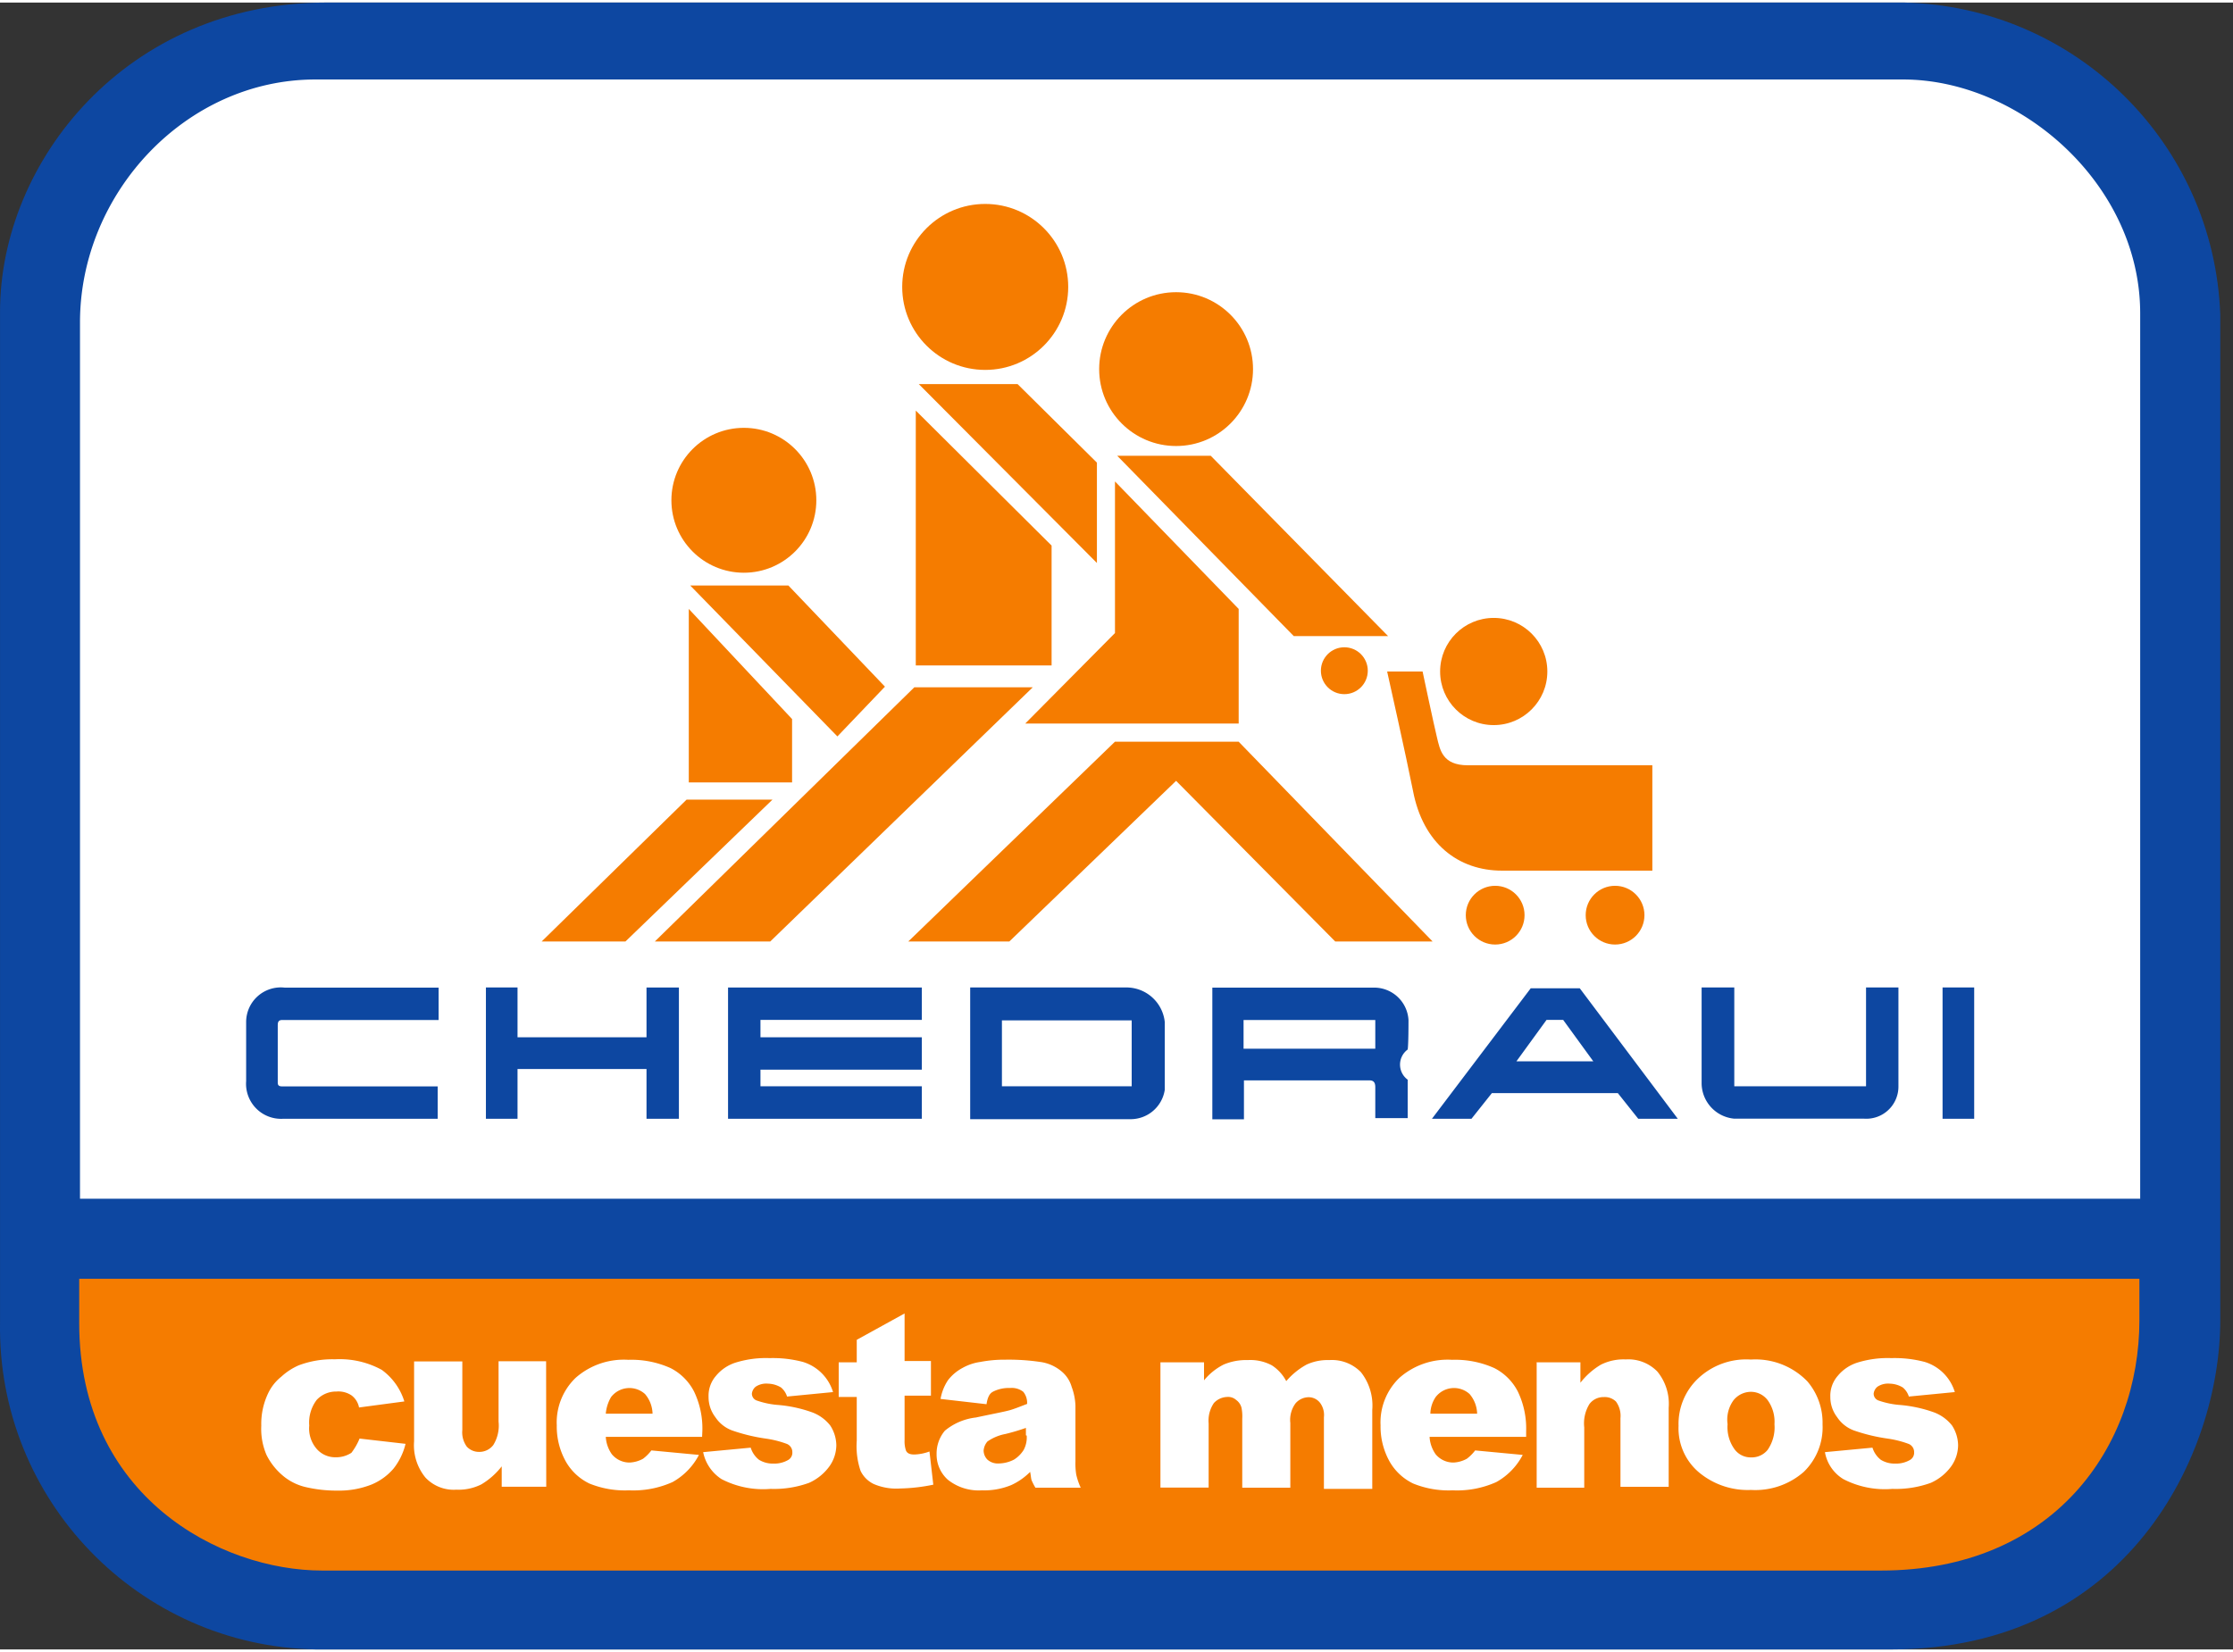
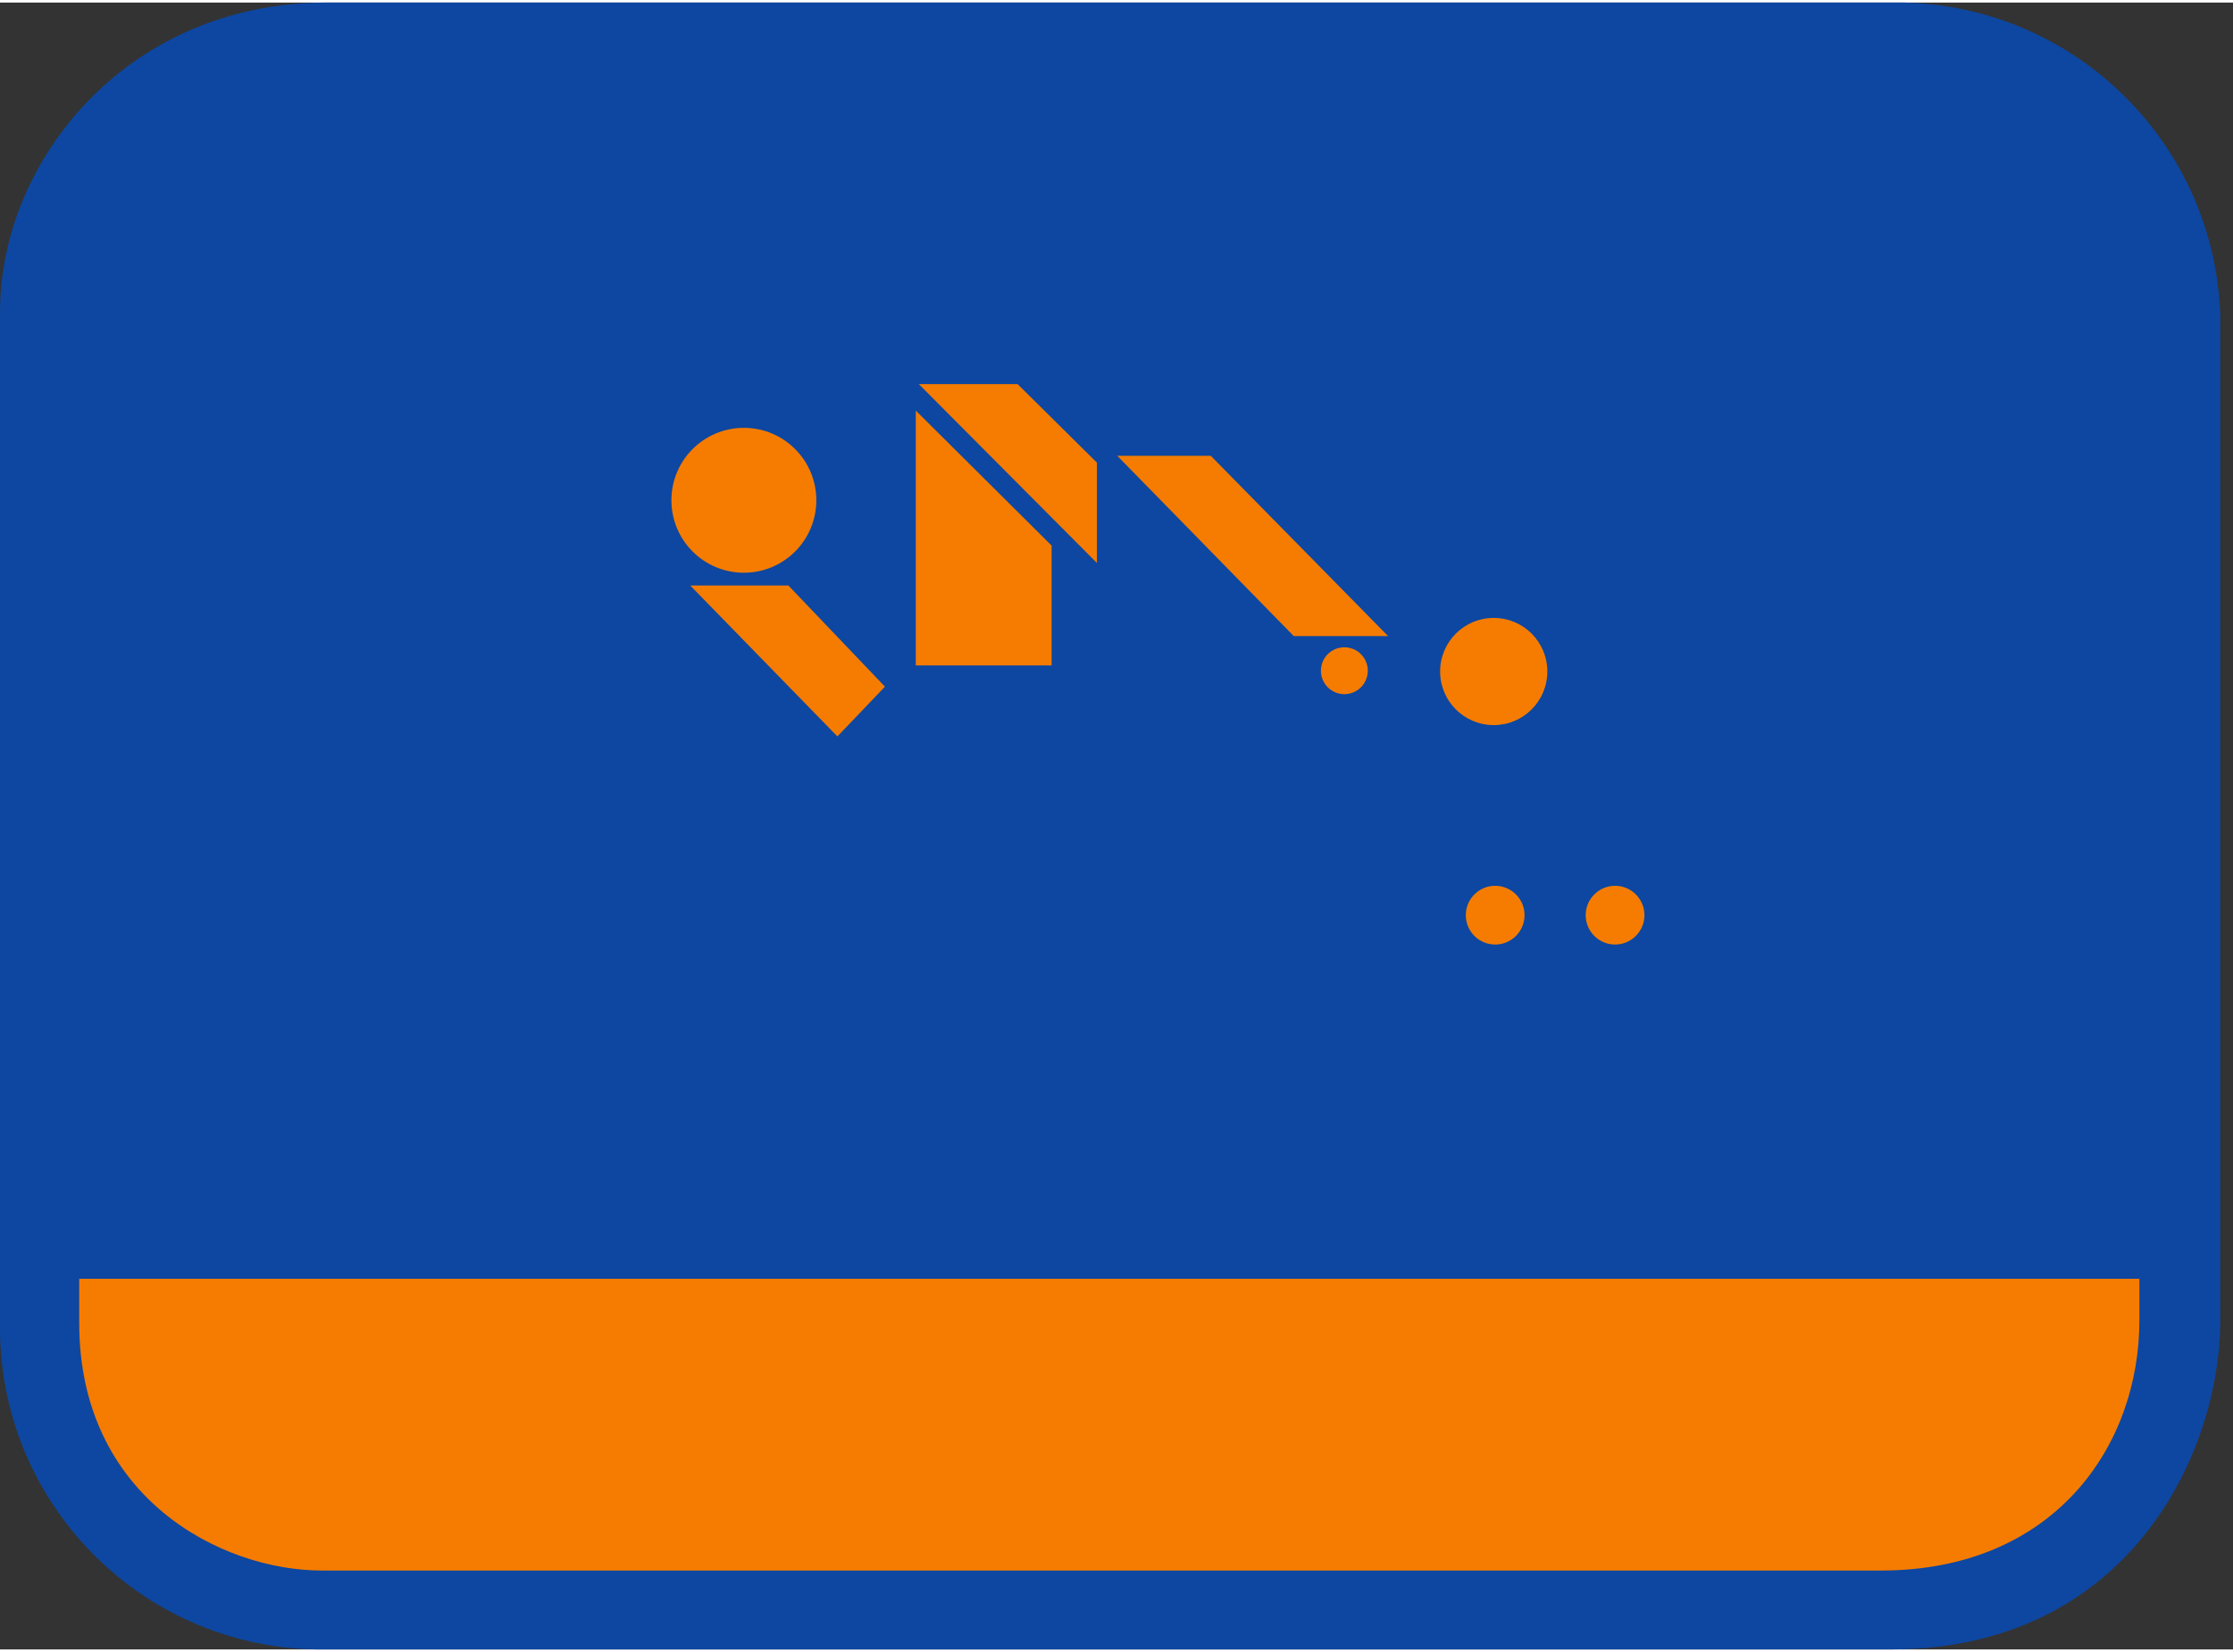
<svg xmlns="http://www.w3.org/2000/svg" width="200px" height="148px" viewBox="0 0 122 90">
  <rect x="0" y="0" width="122" height="90" fill="#333333" stroke="none" />
  <g fill-rule="nonzero" fill="none">
    <path d="M.002 72.128V16.9C.002 8.66 6.927 0 17.846 0h86.185c9.368.219 16.941 7.701 17.274 17.066v54.94c0 7.298-5.038 17.994-17.994 17.994H17.27C7.57 89.827-.158 81.829.002 72.128z" fill="#0D47A1" />
    <path d="M4.328 69.738v2.433c0 9.48 7.709 13.518 13.273 13.518h85.149c9.479 0 14.136-6.802 14.136-13.676v-2.267H4.328v-.008z" fill="#F57C00" />
-     <path d="M116.929 65.405V16.98c0-7.046-6.55-12.776-12.956-12.776h-86.74c-7.089 0-12.862 6.226-12.862 13.273v47.893H116.93v.036zM19.645 78.476l2.512.288a3.49 3.49 0 0 1-.662 1.36 3.196 3.196 0 0 1-1.195.864 4.815 4.815 0 0 1-1.857.332 7.327 7.327 0 0 1-1.814-.21 2.973 2.973 0 0 1-1.238-.661 3.548 3.548 0 0 1-.828-1.073 3.599 3.599 0 0 1-.288-1.605 3.88 3.88 0 0 1 .375-1.77c.168-.354.414-.664.72-.907.28-.258.6-.468.95-.62a5.197 5.197 0 0 1 1.979-.33c.889-.05 1.774.15 2.555.575a3.361 3.361 0 0 1 1.238 1.728l-2.476.33a1.08 1.08 0 0 0-.41-.661 1.296 1.296 0 0 0-.828-.21 1.44 1.44 0 0 0-1.072.454c-.306.401-.452.901-.41 1.404-.045.465.103.928.41 1.281.26.295.636.46 1.029.454.306.006.607-.079.864-.245.182-.238.333-.5.446-.778zM29.844 81.11h-2.433v-1.115a4.01 4.01 0 0 1-1.115.986c-.422.21-.89.31-1.36.288a2.116 2.116 0 0 1-1.692-.662 2.778 2.778 0 0 1-.62-1.98V74.26h2.635v3.75c-.032.322.055.644.245.907a.9.9 0 0 0 .662.287.957.957 0 0 0 .785-.374c.236-.383.337-.834.288-1.281v-3.297h2.598l.007 6.86zM33.097 77.116c.028-.32.126-.63.288-.907a1.267 1.267 0 0 1 1.857-.165c.255.3.4.678.41 1.072h-2.555zm5.276.95a4.657 4.657 0 0 0-.453-2.16c-.282-.55-.73-.999-1.281-1.28a5.218 5.218 0 0 0-2.31-.454 3.98 3.98 0 0 0-2.88.986 3.383 3.383 0 0 0-1.03 2.599 3.916 3.916 0 0 0 .498 1.98c.296.518.743.934 1.28 1.194a5.132 5.132 0 0 0 2.16.374 5.233 5.233 0 0 0 2.39-.453 3.599 3.599 0 0 0 1.44-1.483l-2.6-.245c-.129.172-.281.324-.453.454a1.677 1.677 0 0 1-.72.208c-.38.007-.743-.16-.985-.453a1.828 1.828 0 0 1-.332-.95h5.262l.014-.317zM38.417 79.218l2.598-.245c.08.262.238.493.453.662.236.144.509.216.785.209.29.011.577-.061.828-.209a.453.453 0 0 0 .208-.41.482.482 0 0 0-.288-.453 5.47 5.47 0 0 0-1.115-.288 9.782 9.782 0 0 1-1.893-.454 1.879 1.879 0 0 1-.907-.72 1.807 1.807 0 0 1-.374-1.115 1.655 1.655 0 0 1 .41-1.152c.28-.338.653-.588 1.072-.72a5.593 5.593 0 0 1 1.857-.244 6.413 6.413 0 0 1 1.814.208c.79.24 1.41.858 1.648 1.649l-2.512.244a1.05 1.05 0 0 0-.33-.496 1.44 1.44 0 0 0-.72-.209 1.044 1.044 0 0 0-.663.166.569.569 0 0 0-.208.374.396.396 0 0 0 .244.374c.36.128.735.21 1.116.245a7.313 7.313 0 0 1 1.936.41c.389.145.73.394.986.72.209.32.323.691.331 1.072a2.023 2.023 0 0 1-.374 1.152c-.285.395-.67.708-1.115.907a5.593 5.593 0 0 1-2.102.331 4.923 4.923 0 0 1-2.678-.533 2.289 2.289 0 0 1-1.007-1.475zM49.422 71.639v2.598h1.44v1.893h-1.44v2.433c-.01.195.016.39.079.576.08.165.245.208.453.208.284-.01.563-.065.828-.165l.209 1.814a9.782 9.782 0 0 1-1.814.208 3.124 3.124 0 0 1-1.44-.244 1.533 1.533 0 0 1-.72-.72 4.196 4.196 0 0 1-.208-1.648v-2.39h-.986v-1.893h.986v-1.23l2.613-1.44zM56.094 78.31a1.44 1.44 0 0 1-.165.785 1.655 1.655 0 0 1-.533.533c-.256.132-.54.204-.828.209a.857.857 0 0 1-.619-.209.72.72 0 0 1-.209-.497.857.857 0 0 1 .21-.496c.295-.205.631-.344.985-.41.378-.092.75-.202 1.116-.332v.41l.043.008zm-1.857-2.389a1.9 1.9 0 0 1 .95-.208c.258-.025.515.05.72.208.15.187.224.424.209.662-.331.123-.62.245-.907.332-.288.086-.95.208-1.893.41a3.232 3.232 0 0 0-1.692.72 1.936 1.936 0 0 0-.453 1.28 1.843 1.843 0 0 0 .619 1.404 2.7 2.7 0 0 0 1.857.576c.55.02 1.097-.079 1.605-.288.384-.176.732-.42 1.03-.72.042.21.042.332.078.454.061.141.13.278.21.41h2.475a3.599 3.599 0 0 1-.245-.72 3.786 3.786 0 0 1-.043-.72v-3.044a3.268 3.268 0 0 0-.208-1.03 1.699 1.699 0 0 0-.533-.827 2.282 2.282 0 0 0-1.195-.533 11.783 11.783 0 0 0-1.893-.122 6.946 6.946 0 0 0-1.36.122c-.347.048-.681.16-.986.332-.305.163-.573.389-.785.662-.207.31-.347.661-.41 1.029l2.512.288c.057-.389.18-.598.345-.677h-.007zM63.306 74.309h2.476v.986c.293-.36.658-.654 1.073-.864a3.138 3.138 0 0 1 1.317-.244c.457-.027.913.073 1.317.288.332.215.602.512.785.863a3.973 3.973 0 0 1 1.115-.907 2.75 2.75 0 0 1 1.238-.244 2.21 2.21 0 0 1 1.728.662c.459.583.68 1.319.619 2.058v4.319h-2.642V77.31c.03-.251-.03-.506-.165-.72a.792.792 0 0 0-.663-.374.964.964 0 0 0-.72.332c-.227.308-.33.69-.287 1.072v3.541H67.87v-3.764a2.375 2.375 0 0 0-.044-.62.756.756 0 0 0-.288-.41.655.655 0 0 0-.496-.165 1.03 1.03 0 0 0-.72.331 1.713 1.713 0 0 0-.288 1.116v3.505H63.4v-6.845h-.094zM78.148 77.116c.007-.324.107-.638.288-.907a1.267 1.267 0 0 1 1.857-.165c.255.3.4.678.41 1.072h-2.555zm5.233.95a4.657 4.657 0 0 0-.454-2.16c-.282-.55-.73-.999-1.281-1.28a5.218 5.218 0 0 0-2.31-.454 3.98 3.98 0 0 0-2.88.986 3.383 3.383 0 0 0-1.029 2.599 3.916 3.916 0 0 0 .497 1.98c.296.518.743.934 1.28 1.194a5.132 5.132 0 0 0 2.16.374 5.233 5.233 0 0 0 2.39-.453 3.599 3.599 0 0 0 1.44-1.483l-2.599-.245c-.13.172-.282.324-.453.454a1.677 1.677 0 0 1-.72.208c-.38.007-.744-.16-.986-.453a1.828 1.828 0 0 1-.331-.95h5.276v-.317zM83.913 74.309h2.433v1.116a4.01 4.01 0 0 1 1.116-.986c.421-.21.89-.31 1.36-.288a2.21 2.21 0 0 1 1.727.662c.455.555.676 1.264.62 1.98v4.318h-2.635v-3.75a1.324 1.324 0 0 0-.245-.907.87.87 0 0 0-.662-.245.957.957 0 0 0-.784.374 2.015 2.015 0 0 0-.288 1.282v3.296h-2.599v-6.845l-.043-.007zM94.717 76.375a1.23 1.23 0 0 1 .95-.454c.356.003.691.17.907.454.275.382.407.848.374 1.317a2.16 2.16 0 0 1-.374 1.403 1.116 1.116 0 0 1-.907.41 1.094 1.094 0 0 1-.907-.453 2.066 2.066 0 0 1-.374-1.36 1.807 1.807 0 0 1 .33-1.317zm-1.728 4.08a4.16 4.16 0 0 0 2.678.829 4.016 4.016 0 0 0 2.88-.986 3.383 3.383 0 0 0 1.028-2.599 3.47 3.47 0 0 0-.827-2.346 3.944 3.944 0 0 0-3.088-1.195 3.83 3.83 0 0 0-2.88 1.03 3.419 3.419 0 0 0-1.072 2.598 3.145 3.145 0 0 0 1.274 2.663l.007.007zM99.705 79.218l2.598-.245c.08.262.239.493.454.662.236.144.508.216.784.209.29.011.578-.061.828-.209a.453.453 0 0 0 .209-.41.482.482 0 0 0-.288-.453 5.47 5.47 0 0 0-1.116-.288 9.782 9.782 0 0 1-1.893-.454 1.879 1.879 0 0 1-.907-.72 1.807 1.807 0 0 1-.374-1.115 1.655 1.655 0 0 1 .41-1.152c.281-.338.653-.588 1.073-.72a5.593 5.593 0 0 1 1.857-.244 6.413 6.413 0 0 1 1.814.208c.79.24 1.409.858 1.648 1.649l-2.512.244a1.05 1.05 0 0 0-.331-.496 1.44 1.44 0 0 0-.72-.209 1.044 1.044 0 0 0-.662.166.569.569 0 0 0-.209.374.396.396 0 0 0 .245.374c.36.128.735.21 1.115.245a7.313 7.313 0 0 1 1.937.41c.388.145.73.394.986.72.208.32.323.691.33 1.072a2.023 2.023 0 0 1-.373 1.152c-.286.395-.67.708-1.116.907a5.593 5.593 0 0 1-2.102.331 4.923 4.923 0 0 1-2.677-.533 2.16 2.16 0 0 1-1.008-1.475z" fill="#FFF" />
-     <path d="M23.964 61H15.47a1.915 1.915 0 0 1-2.022-2.058v-3.253a1.893 1.893 0 0 1 2.101-1.857h8.415v1.77H15.42c-.245 0-.245.166-.245.331v3.088c0 .166.08.209.245.209h8.493V61h.05zM35.322 61v-2.72h-7.047V61h-1.727v-7.176h1.727v2.721h7.047v-2.72h1.77V61zM50.365 59.223h-8.817v-.907h8.817v-1.77h-8.817v-.951h8.817v-1.77H39.777V61h10.588zM61.5 53.824h-8.494v7.198h8.738a1.886 1.886 0 0 0 1.893-1.605V55.71a2.109 2.109 0 0 0-2.137-1.886zm.33 5.399h-7.09v-3.6h7.09v3.6zM76.953 55.602a1.879 1.879 0 0 0-1.857-1.77h-8.86v7.197h1.727V58.9h6.845c.245 0 .331.122.331.374v1.691h1.77v-2.101a1.022 1.022 0 0 1 0-1.649c.044-.295.044-1.324.044-1.612zm-1.814 1.57h-7.197v-1.57h7.197v1.57zM86.31 53.868h-2.678L78.234 61h2.16l1.115-1.403h6.881L89.506 61h2.16l-5.356-7.132zm-3.462 3.994 1.648-2.267h.907l1.648 2.267h-4.203zM106.132 61v-7.176h1.728V61zM94.753 53.824v5.399h7.198v-5.399h1.77v5.399a1.756 1.756 0 0 1-1.893 1.77h-7.09a1.958 1.958 0 0 1-1.77-1.893v-5.276h1.785z" fill="#0D47A1" />
+     <path d="M23.964 61H15.47a1.915 1.915 0 0 1-2.022-2.058v-3.253a1.893 1.893 0 0 1 2.101-1.857h8.415v1.77H15.42c-.245 0-.245.166-.245.331v3.088c0 .166.08.209.245.209h8.493V61h.05zM35.322 61v-2.72h-7.047V61h-1.727v-7.176h1.727v2.721h7.047v-2.72h1.77V61zM50.365 59.223h-8.817v-.907h8.817v-1.77h-8.817v-.951h8.817v-1.77H39.777V61h10.588zM61.5 53.824h-8.494v7.198h8.738a1.886 1.886 0 0 0 1.893-1.605V55.71a2.109 2.109 0 0 0-2.137-1.886zm.33 5.399h-7.09v-3.6h7.09v3.6zM76.953 55.602a1.879 1.879 0 0 0-1.857-1.77h-8.86h1.727V58.9h6.845c.245 0 .331.122.331.374v1.691h1.77v-2.101a1.022 1.022 0 0 1 0-1.649c.044-.295.044-1.324.044-1.612zm-1.814 1.57h-7.197v-1.57h7.197v1.57zM86.31 53.868h-2.678L78.234 61h2.16l1.115-1.403h6.881L89.506 61h2.16l-5.356-7.132zm-3.462 3.994 1.648-2.267h.907l1.648 2.267h-4.203zM106.132 61v-7.176h1.728V61zM94.753 53.824v5.399h7.198v-5.399h1.77v5.399a1.756 1.756 0 0 1-1.893 1.77h-7.09a1.958 1.958 0 0 1-1.77-1.893v-5.276h1.785z" fill="#0D47A1" />
    <path fill="#F57C00" d="M50.2 20.852h5.397l4.333 4.29v5.484zM50.034 22.298v13.928h7.42v-6.55zM61.039 24.767h5.11l9.688 9.854h-5.153zM37.711 31.857h5.362l5.276 5.528-2.598 2.72z" />
-     <path fill="#F57C00" d="m60.917 26.17 6.758 6.968V39.4h-11.66l4.902-4.945zM37.632 33.138v9.48h5.643v-3.463zM37.51 43.56h4.693l-8.033 7.752h-4.578zM49.954 37.42h6.471L42.08 51.313h-6.305zM49.623 51.312h5.521l9.112-8.78 8.695 8.78h5.32L67.674 40.393h-6.758zM75.787 36.557h1.936s.62 2.93.785 3.599c.165.67.288 1.526 1.691 1.526h10.077v5.758h-8.213c-2.39 0-4.318-1.483-4.865-4.369-.367-1.857-1.411-6.514-1.411-6.514z" />
-     <circle fill="#F57C00" cx="64.256" cy="20.031" r="4.203" />
    <circle fill="#F57C00" cx="40.641" cy="27.2" r="3.959" />
    <circle fill="#F57C00" cx="73.448" cy="36.514" r="1.281" />
    <circle fill="#F57C00" cx="81.61" cy="36.557" r="2.929" />
    <circle fill="#F57C00" cx="81.689" cy="49.873" r="1.605" />
    <circle fill="#F57C00" cx="88.239" cy="49.873" r="1.605" />
-     <circle fill="#F57C00" cx="53.827" cy="15.54" r="4.535" />
  </g>
</svg>